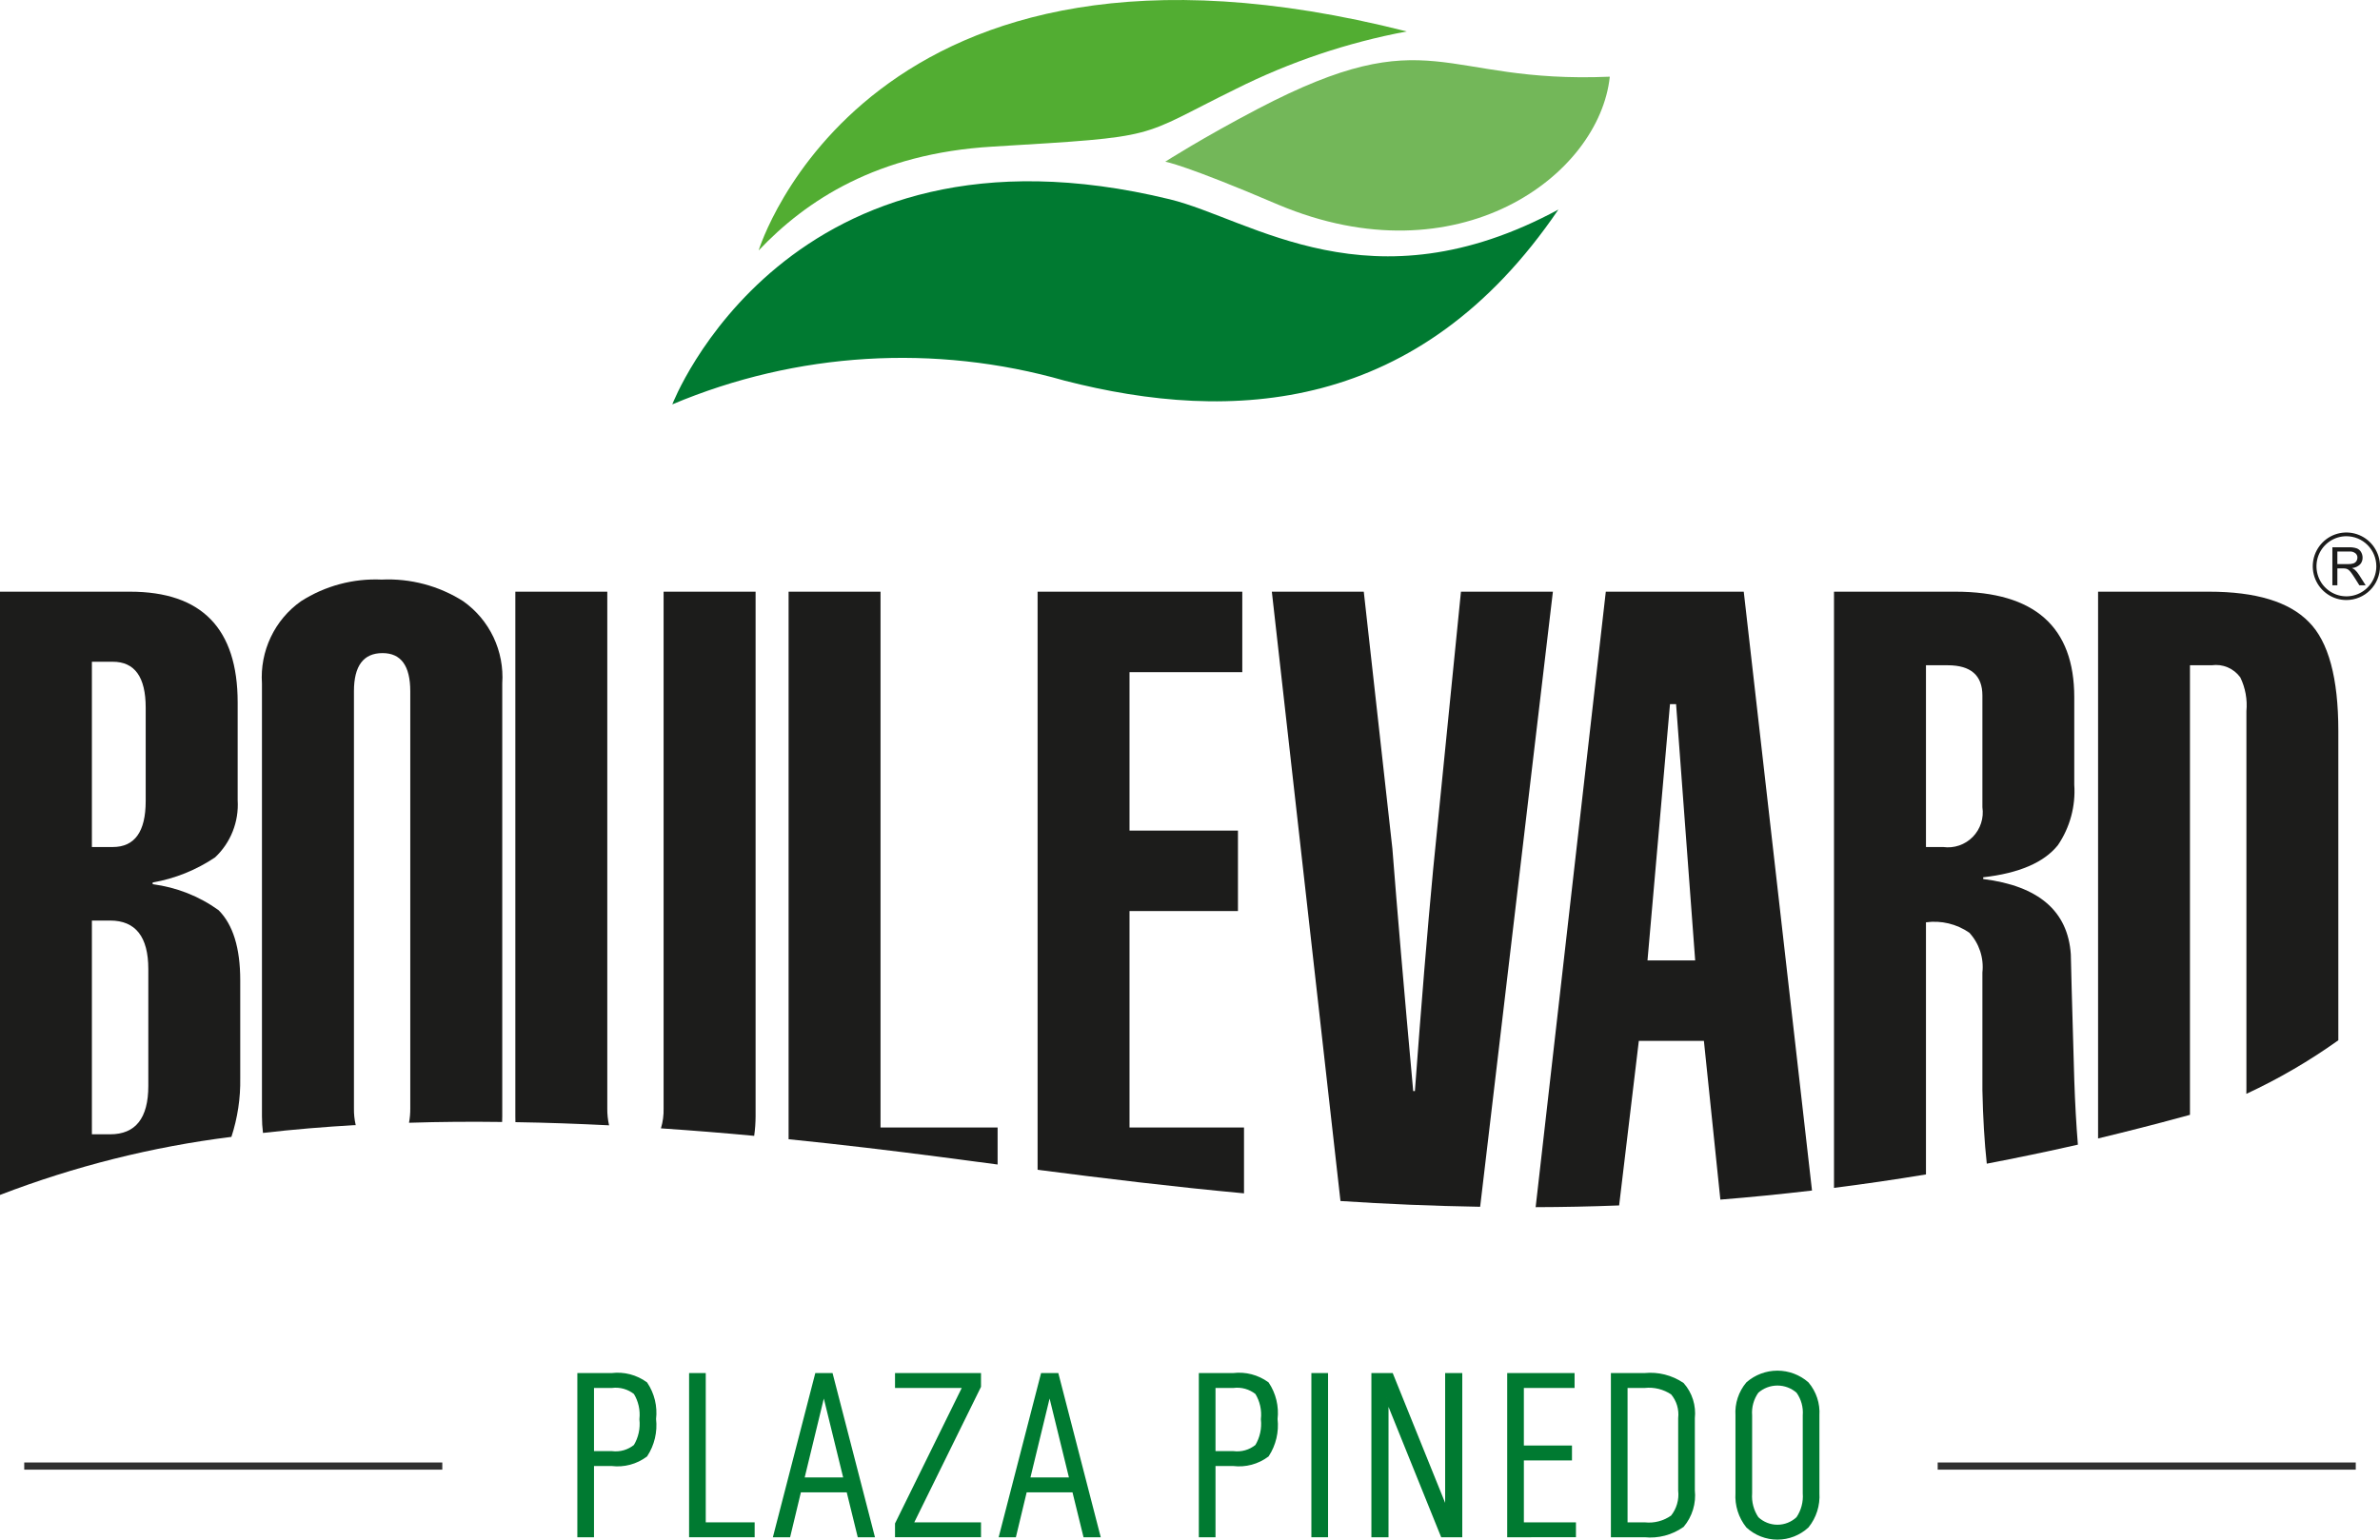
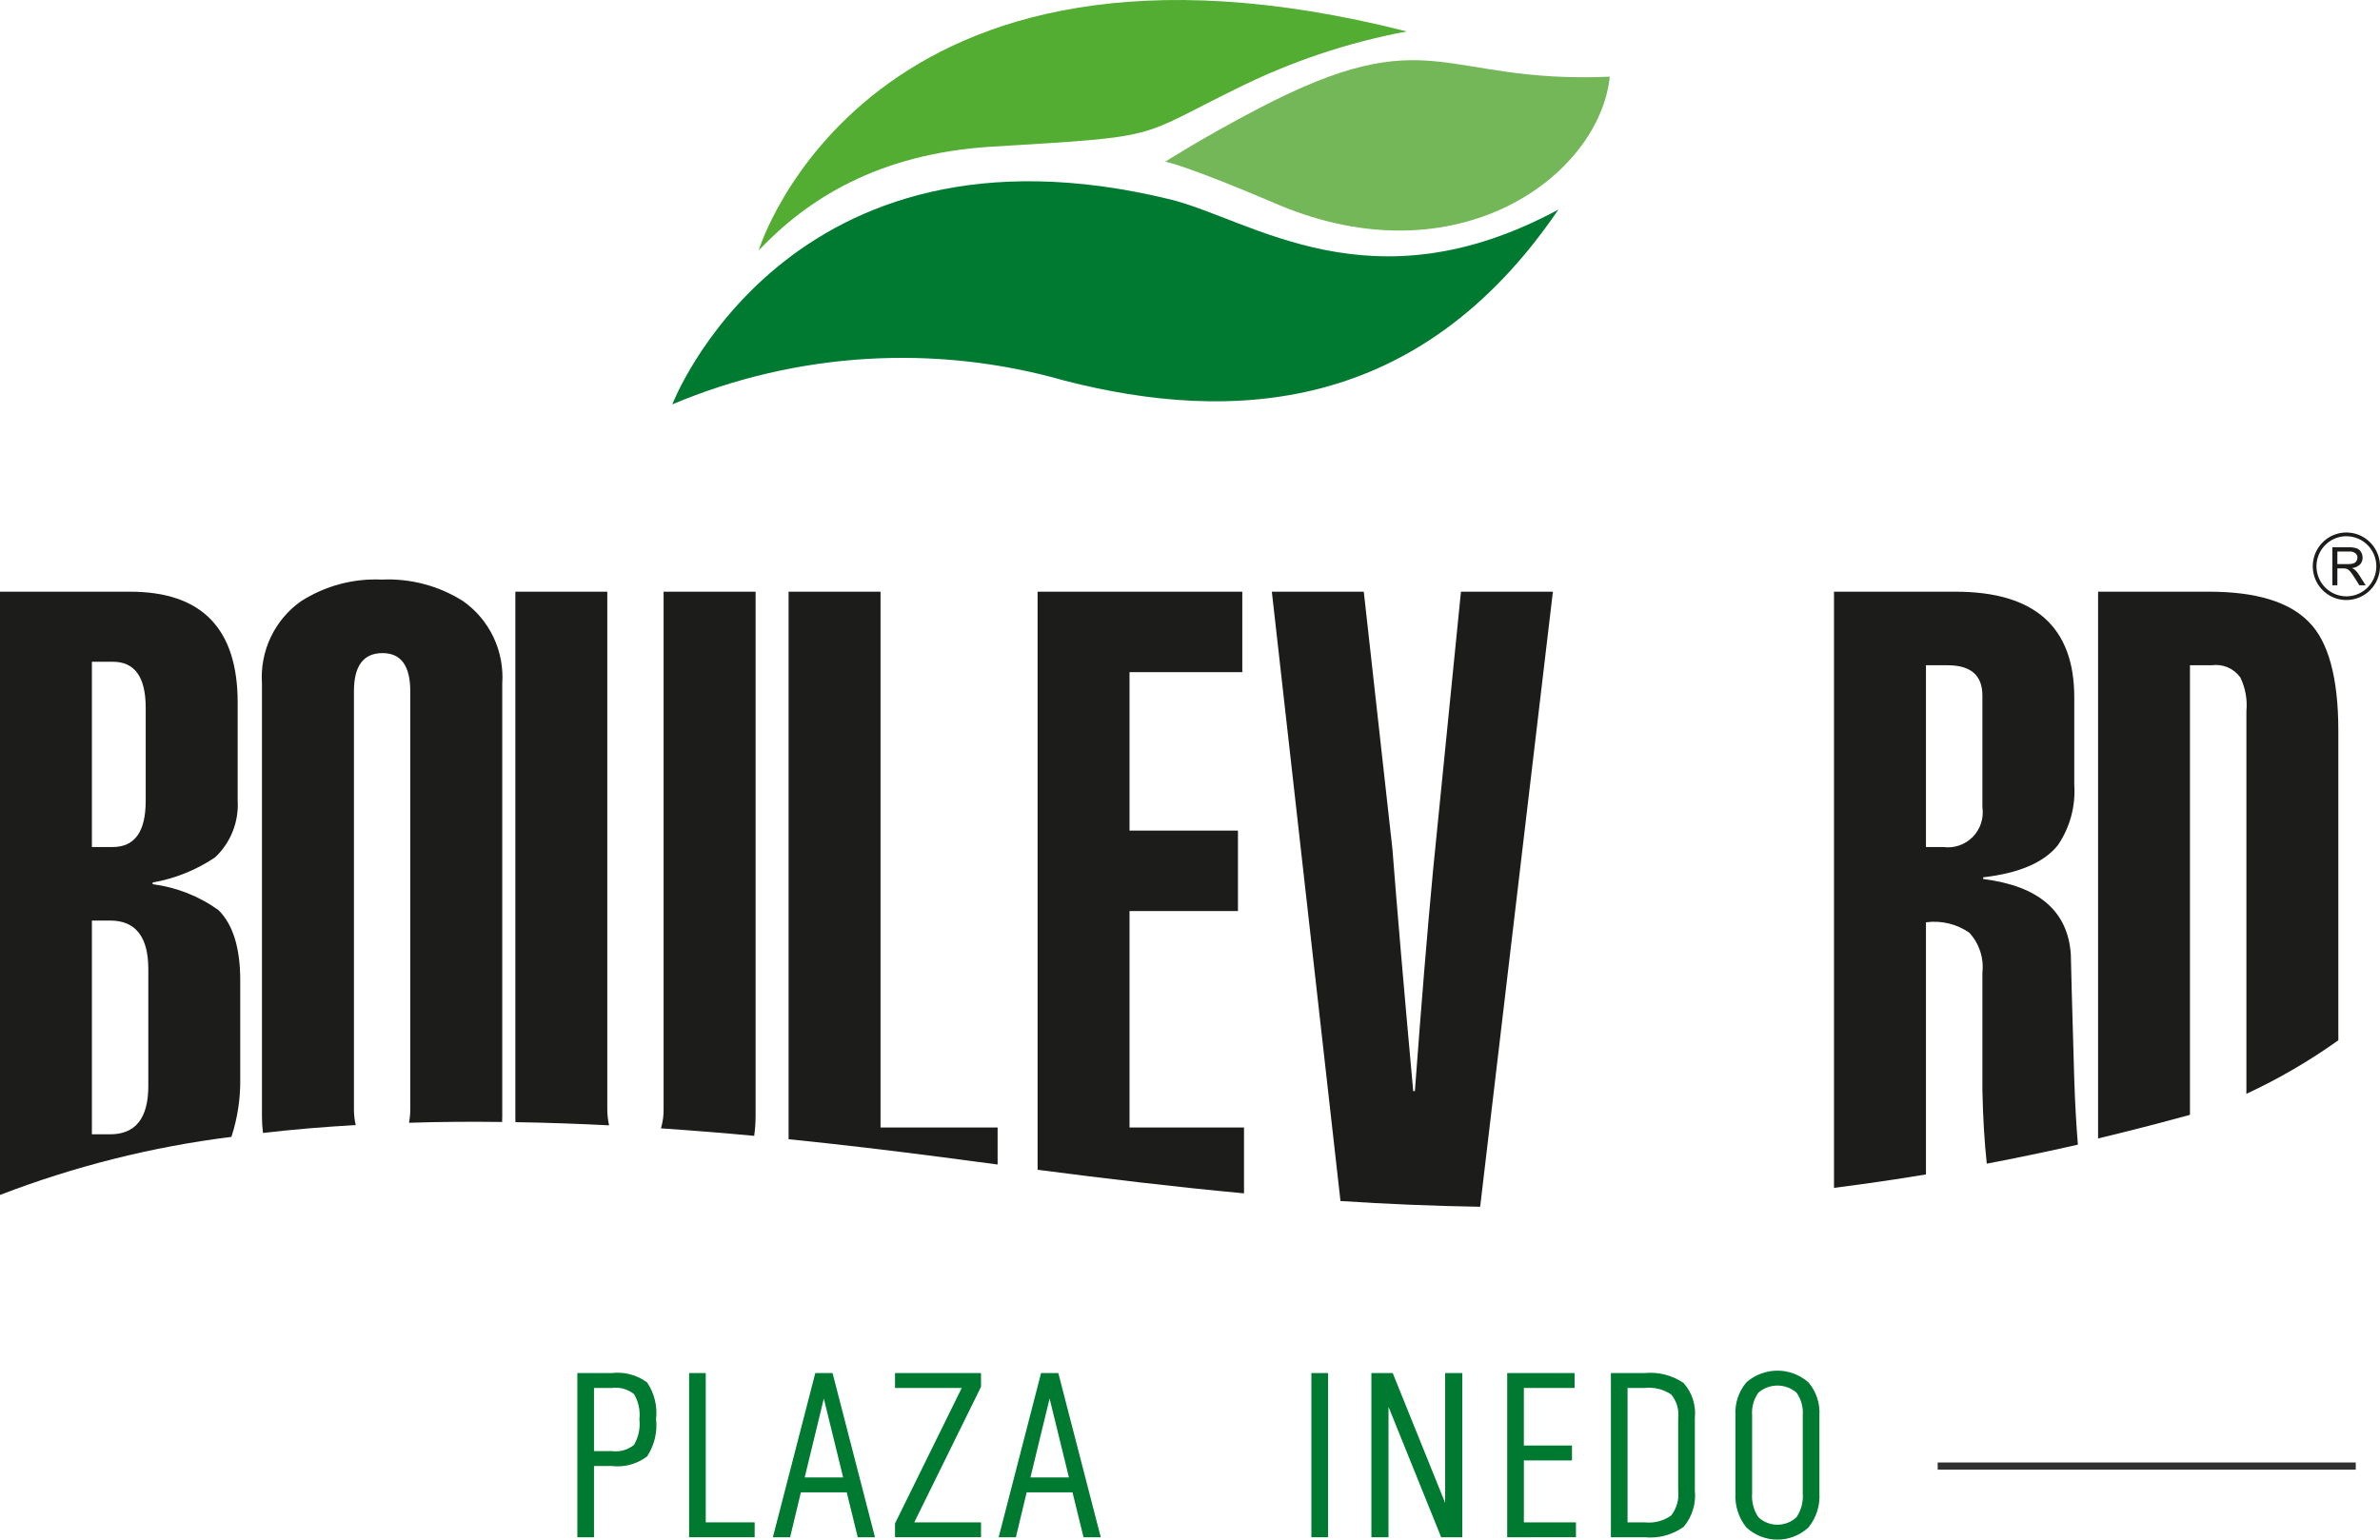
<svg xmlns="http://www.w3.org/2000/svg" width="170" height="110" viewBox="0 0 170 110" fill="none">
  <g clip-path="url(#clip0_424_2682)">
    <path fill-rule="evenodd" clip-rule="evenodd" d="M6.564 65.768V81.039H7.868C9.681 81.039 10.594 79.89 10.594 77.582V69.234C10.594 66.924 9.681 65.768 7.868 65.768H6.564ZM6.564 47.278V60.515H8.052C9.621 60.515 10.406 59.421 10.407 57.233V50.558C10.407 48.369 9.622 47.276 8.052 47.278H6.564ZM0 85.371V42.273H9.292C14.413 42.273 16.974 44.91 16.976 50.184V57.174C17.023 57.931 16.903 58.69 16.624 59.395C16.345 60.101 15.915 60.736 15.363 61.254C14.018 62.159 12.5 62.77 10.905 63.048V63.172C12.602 63.389 14.219 64.025 15.611 65.026C16.643 66.056 17.16 67.727 17.16 70.036V77.026C17.185 78.451 16.971 79.869 16.529 81.223C10.873 81.929 5.323 83.322 0 85.371Z" fill="#1C1C1B" />
    <path fill-rule="evenodd" clip-rule="evenodd" d="M25.282 49.386V79.187C25.275 79.588 25.317 79.988 25.407 80.378C23.171 80.508 20.959 80.69 18.784 80.941C18.736 80.546 18.711 80.148 18.711 79.75V48.826C18.635 47.689 18.852 46.551 19.34 45.523C19.828 44.494 20.572 43.609 21.5 42.954C23.216 41.856 25.228 41.316 27.261 41.408C29.315 41.311 31.349 41.85 33.087 42.954C34.015 43.609 34.759 44.493 35.248 45.522C35.736 46.551 35.952 47.689 35.875 48.826V79.749L35.866 80.159C33.643 80.129 31.422 80.144 29.215 80.215C29.279 79.876 29.309 79.532 29.305 79.187V49.386C29.305 47.572 28.645 46.66 27.324 46.66C25.959 46.66 25.282 47.572 25.282 49.386Z" fill="#1C1C1B" />
    <path fill-rule="evenodd" clip-rule="evenodd" d="M47.4 42.273H53.971V79.749C53.969 80.218 53.936 80.686 53.87 81.15C51.681 80.944 49.455 80.766 47.209 80.614C47.349 80.152 47.413 79.67 47.4 79.187V42.273ZM36.816 80.172L36.81 79.749V42.273H43.378V79.187C43.373 79.594 43.415 80.001 43.505 80.398C41.283 80.288 39.048 80.204 36.816 80.172Z" fill="#1C1C1B" />
    <path fill-rule="evenodd" clip-rule="evenodd" d="M56.328 81.391V42.273H62.895V80.552H71.258V83.198L67.19 82.66C63.733 82.211 60.089 81.772 56.328 81.391Z" fill="#1C1C1B" />
    <path fill-rule="evenodd" clip-rule="evenodd" d="M74.114 83.574V42.273H88.735V48.022H80.68V59.34H88.425V65.091H80.68V80.552H88.858V85.257C83.812 84.79 78.916 84.195 74.114 83.574Z" fill="#1C1C1B" />
    <path fill-rule="evenodd" clip-rule="evenodd" d="M90.846 42.273H97.413L99.457 60.636C99.789 64.925 100.284 70.697 100.943 77.95H101.064C101.523 71.729 101.957 66.452 102.367 62.121L104.354 42.273H110.921L105.725 86.217C102.322 86.159 98.996 86.021 95.748 85.805L90.846 42.273Z" fill="#1C1C1B" />
-     <path fill-rule="evenodd" clip-rule="evenodd" d="M117.677 68.616H121.084L119.72 50.308H119.285L117.678 68.616H117.677ZM115.652 86.121C113.635 86.199 111.651 86.239 109.689 86.245L114.7 42.273H124.554L129.429 85.056C127.21 85.317 125.029 85.534 122.883 85.705L121.707 74.364H117.059L115.652 86.121Z" fill="#1C1C1B" />
    <path fill-rule="evenodd" clip-rule="evenodd" d="M137.569 47.529V60.515H138.805C139.187 60.567 139.577 60.529 139.942 60.404C140.307 60.278 140.639 60.07 140.91 59.794C141.181 59.518 141.384 59.182 141.504 58.814C141.624 58.445 141.657 58.054 141.6 57.67V49.693C141.6 48.247 140.769 47.529 139.119 47.529H137.569ZM131 84.867V42.273H139.674C145.333 42.273 148.162 44.788 148.162 49.818V56.063C148.267 57.596 147.853 59.121 146.988 60.388C145.993 61.624 144.216 62.387 141.657 62.678V62.8C145.62 63.297 147.706 65.092 147.916 68.184C147.916 68.507 147.998 71.494 148.162 77.143C148.218 78.825 148.304 80.365 148.42 81.779C146.217 82.28 144.049 82.727 141.913 83.138C141.746 81.601 141.641 79.848 141.6 77.889V69.482C141.657 68.968 141.602 68.448 141.441 67.956C141.279 67.465 141.015 67.014 140.664 66.635C139.76 66.009 138.657 65.745 137.569 65.894V83.906C135.34 84.277 133.154 84.591 131 84.867Z" fill="#1C1C1B" />
    <path fill-rule="evenodd" clip-rule="evenodd" d="M156.426 47.529V79.648L155.917 79.787C153.869 80.345 151.849 80.857 149.863 81.336V42.273H157.793C161.138 42.273 163.512 42.994 164.917 44.436C166.321 45.839 167.024 48.435 167.024 52.225V74.321C164.956 75.798 162.756 77.079 160.453 78.149L160.458 77.769V50.806C160.535 49.979 160.385 49.146 160.024 48.399C159.794 48.081 159.482 47.832 159.122 47.678C158.762 47.525 158.367 47.474 157.98 47.529L156.426 47.529Z" fill="#1C1C1B" />
    <path d="M167.599 38.31C167.176 38.31 166.763 38.436 166.412 38.672C166.06 38.909 165.787 39.244 165.625 39.636C165.463 40.029 165.421 40.461 165.504 40.877C165.587 41.294 165.79 41.676 166.09 41.976C166.389 42.276 166.77 42.481 167.184 42.563C167.599 42.646 168.029 42.603 168.419 42.441C168.81 42.278 169.143 42.003 169.378 41.65C169.613 41.297 169.738 40.881 169.738 40.457C169.738 39.887 169.512 39.341 169.111 38.938C168.71 38.536 168.166 38.31 167.599 38.31ZM167.599 42.869C167.124 42.869 166.66 42.727 166.265 42.462C165.87 42.197 165.562 41.821 165.38 41.38C165.198 40.939 165.151 40.454 165.243 39.986C165.336 39.518 165.565 39.088 165.901 38.751C166.236 38.413 166.664 38.183 167.13 38.09C167.596 37.997 168.079 38.045 168.518 38.228C168.957 38.41 169.332 38.719 169.595 39.116C169.859 39.513 170 39.98 170 40.457C170 41.096 169.747 41.71 169.296 42.162C168.846 42.614 168.236 42.868 167.599 42.869Z" fill="#1C1C1B" />
    <path fill-rule="evenodd" clip-rule="evenodd" d="M166.955 40.301H167.723C167.853 40.306 167.983 40.289 168.108 40.251C168.193 40.22 168.266 40.163 168.316 40.088C168.363 40.016 168.388 39.931 168.388 39.844C168.39 39.784 168.378 39.725 168.353 39.67C168.329 39.616 168.292 39.567 168.247 39.529C168.122 39.433 167.967 39.387 167.811 39.402H166.955V40.301H166.955ZM166.599 41.816V39.102H167.795C167.981 39.093 168.167 39.119 168.343 39.179C168.469 39.227 168.575 39.317 168.644 39.434C168.718 39.558 168.757 39.7 168.756 39.844C168.758 39.933 168.744 40.022 168.712 40.105C168.68 40.189 168.632 40.265 168.571 40.329C168.414 40.478 168.211 40.568 167.996 40.584C168.073 40.619 168.146 40.663 168.212 40.715C168.325 40.823 168.424 40.945 168.508 41.078L168.976 41.816H168.526L168.172 41.253C168.066 41.09 167.981 40.964 167.912 40.878C167.862 40.808 167.801 40.747 167.731 40.697C167.681 40.664 167.626 40.639 167.568 40.626C167.503 40.613 167.436 40.608 167.37 40.611H166.955V41.816L166.599 41.816Z" fill="#1C1C1B" />
    <path d="M54.191 17.891C54.191 17.891 61.909 -7.554 100.482 2.246C96.244 3.039 92.137 4.422 88.279 6.354C81.094 9.88 83.167 9.738 70.895 10.475C62.633 10.963 57.572 14.328 54.191 17.891Z" fill="#52AD32" />
    <path d="M48.021 28.89C48.021 28.89 56.187 7.589 83.543 14.235C89.38 15.652 97.909 22.206 111.313 14.973C101.388 29.585 87.992 30.267 76.045 27.195C66.783 24.546 56.9 25.144 48.021 28.89Z" fill="#007A31" />
    <path d="M83.234 11.551C83.234 11.551 85.88 9.854 89.847 7.777C102.282 1.267 102.854 5.996 114.986 5.479C114.235 12.565 104.138 20.021 91.311 14.626C84.671 11.784 83.234 11.551 83.234 11.551Z" fill="#73B759" />
    <path d="M41.364 98.222H43.698C44.559 98.117 45.427 98.342 46.129 98.853C46.626 99.596 46.841 100.492 46.737 101.381C46.841 102.287 46.626 103.202 46.129 103.966C45.432 104.488 44.561 104.72 43.698 104.613H42.304V109.702H41.364V98.222ZM42.304 103.799H43.698C43.995 103.837 44.298 103.814 44.586 103.732C44.874 103.649 45.143 103.508 45.376 103.319C45.723 102.742 45.871 102.067 45.797 101.397C45.87 100.738 45.722 100.073 45.376 99.508C45.142 99.321 44.873 99.183 44.584 99.102C44.296 99.021 43.995 98.999 43.698 99.037H42.304V103.799Z" fill="#007A31" stroke="#007A31" stroke-width="0.25" stroke-miterlimit="5" />
    <path d="M49.346 109.702V98.222H50.286V108.888H53.779V109.702L49.346 109.702Z" fill="#007A31" stroke="#007A31" stroke-width="0.25" stroke-miterlimit="5" />
    <path d="M58.333 98.222H59.371L62.337 109.702H61.366L60.579 106.494H57.108L56.338 109.702H55.367L58.333 98.222ZM57.319 105.68H60.385L58.849 99.41H58.839L57.319 105.68Z" fill="#007A31" stroke="#007A31" stroke-width="0.25" stroke-miterlimit="5" />
    <path d="M64.055 108.87L68.889 99.052L68.897 99.036H64.055V98.222H69.947V99.052L65.113 108.87L65.104 108.887H69.947V109.701H64.055V108.87Z" fill="#007A31" stroke="#007A31" stroke-width="0.25" stroke-miterlimit="5" />
    <path d="M74.46 98.222H75.497L78.464 109.702H77.493L76.705 106.494H73.235L72.465 109.702H71.494L74.46 98.222ZM73.445 105.68H76.512L74.976 99.411H74.965L73.445 105.68Z" fill="#007A31" stroke="#007A31" stroke-width="0.25" stroke-miterlimit="5" />
-     <path d="M85.756 98.222H88.091C88.951 98.117 89.82 98.342 90.522 98.853C91.018 99.596 91.234 100.492 91.13 101.381C91.234 102.287 91.019 103.202 90.522 103.966C89.825 104.488 88.954 104.72 88.091 104.613H86.697V109.702H85.756V98.222ZM86.697 103.799H88.091C88.388 103.837 88.69 103.814 88.978 103.732C89.267 103.649 89.535 103.508 89.768 103.319C90.115 102.742 90.263 102.067 90.189 101.397C90.263 100.738 90.115 100.073 89.768 99.508C89.534 99.321 89.265 99.183 88.977 99.102C88.689 99.021 88.387 98.999 88.091 99.037H86.697V103.799Z" fill="#007A31" stroke="#007A31" stroke-width="0.25" stroke-miterlimit="5" />
    <path d="M93.795 98.222H94.736V109.702H93.795V98.222Z" fill="#007A31" stroke="#007A31" stroke-width="0.25" stroke-miterlimit="5" />
    <path d="M99.054 109.702H98.082V98.222H99.395L103.35 108.015V98.222H104.323V109.702H103.026L99.055 99.869L99.054 109.702Z" fill="#007A31" stroke="#007A31" stroke-width="0.25" stroke-miterlimit="5" />
    <path d="M107.782 109.702V98.222H112.345V99.036H108.722V103.4H112.159V104.214H108.723V108.888H112.443V109.701L107.782 109.702Z" fill="#007A31" stroke="#007A31" stroke-width="0.25" stroke-miterlimit="5" />
    <path d="M115.189 98.222H117.475C118.426 98.126 119.38 98.367 120.174 98.902C120.461 99.228 120.678 99.612 120.809 100.028C120.94 100.444 120.983 100.882 120.935 101.316V106.477C120.984 106.926 120.942 107.381 120.811 107.814C120.68 108.246 120.463 108.648 120.174 108.993C119.388 109.548 118.43 109.8 117.475 109.702H115.189V98.222ZM116.129 108.888H117.475C118.175 108.963 118.878 108.779 119.452 108.37C119.662 108.108 119.818 107.806 119.911 107.482C120.004 107.159 120.033 106.82 119.995 106.485V101.323C120.032 101.003 120.002 100.678 119.909 100.369C119.815 100.06 119.66 99.774 119.452 99.528C118.87 99.137 118.171 98.963 117.475 99.036H116.129V108.888Z" fill="#007A31" stroke="#007A31" stroke-width="0.25" stroke-miterlimit="5" />
    <path d="M124.832 109.042C124.297 108.374 124.031 107.529 124.087 106.673V101.12C124.033 100.295 124.301 99.48 124.832 98.848C125.422 98.334 126.177 98.05 126.958 98.05C127.739 98.05 128.494 98.334 129.084 98.848C129.618 99.479 129.887 100.294 129.833 101.12V106.673C129.889 107.529 129.622 108.375 129.084 109.042C128.504 109.576 127.745 109.872 126.958 109.872C126.171 109.872 125.413 109.576 124.832 109.042ZM128.419 108.476C128.776 107.949 128.943 107.316 128.893 106.68V101.128C128.942 100.519 128.774 99.914 128.419 99.418C128.016 99.061 127.497 98.864 126.96 98.864C126.423 98.864 125.904 99.061 125.501 99.418C125.147 99.913 124.979 100.519 125.027 101.128V106.68C124.978 107.316 125.145 107.949 125.501 108.476C125.896 108.85 126.418 109.058 126.96 109.058C127.503 109.058 128.025 108.85 128.419 108.476Z" fill="#007A31" stroke="#007A31" stroke-width="0.25" stroke-miterlimit="5" />
    <path d="M168.269 104.486H138.406V104.998H168.269V104.486Z" fill="#303030" />
-     <path d="M31.593 104.486H1.731V104.998H31.593V104.486Z" fill="#303030" />
  </g>
  <defs>
    <clipPath id="clip0_424_2682">
      <rect width="170" height="110" fill="white" />
    </clipPath>
  </defs>
</svg>